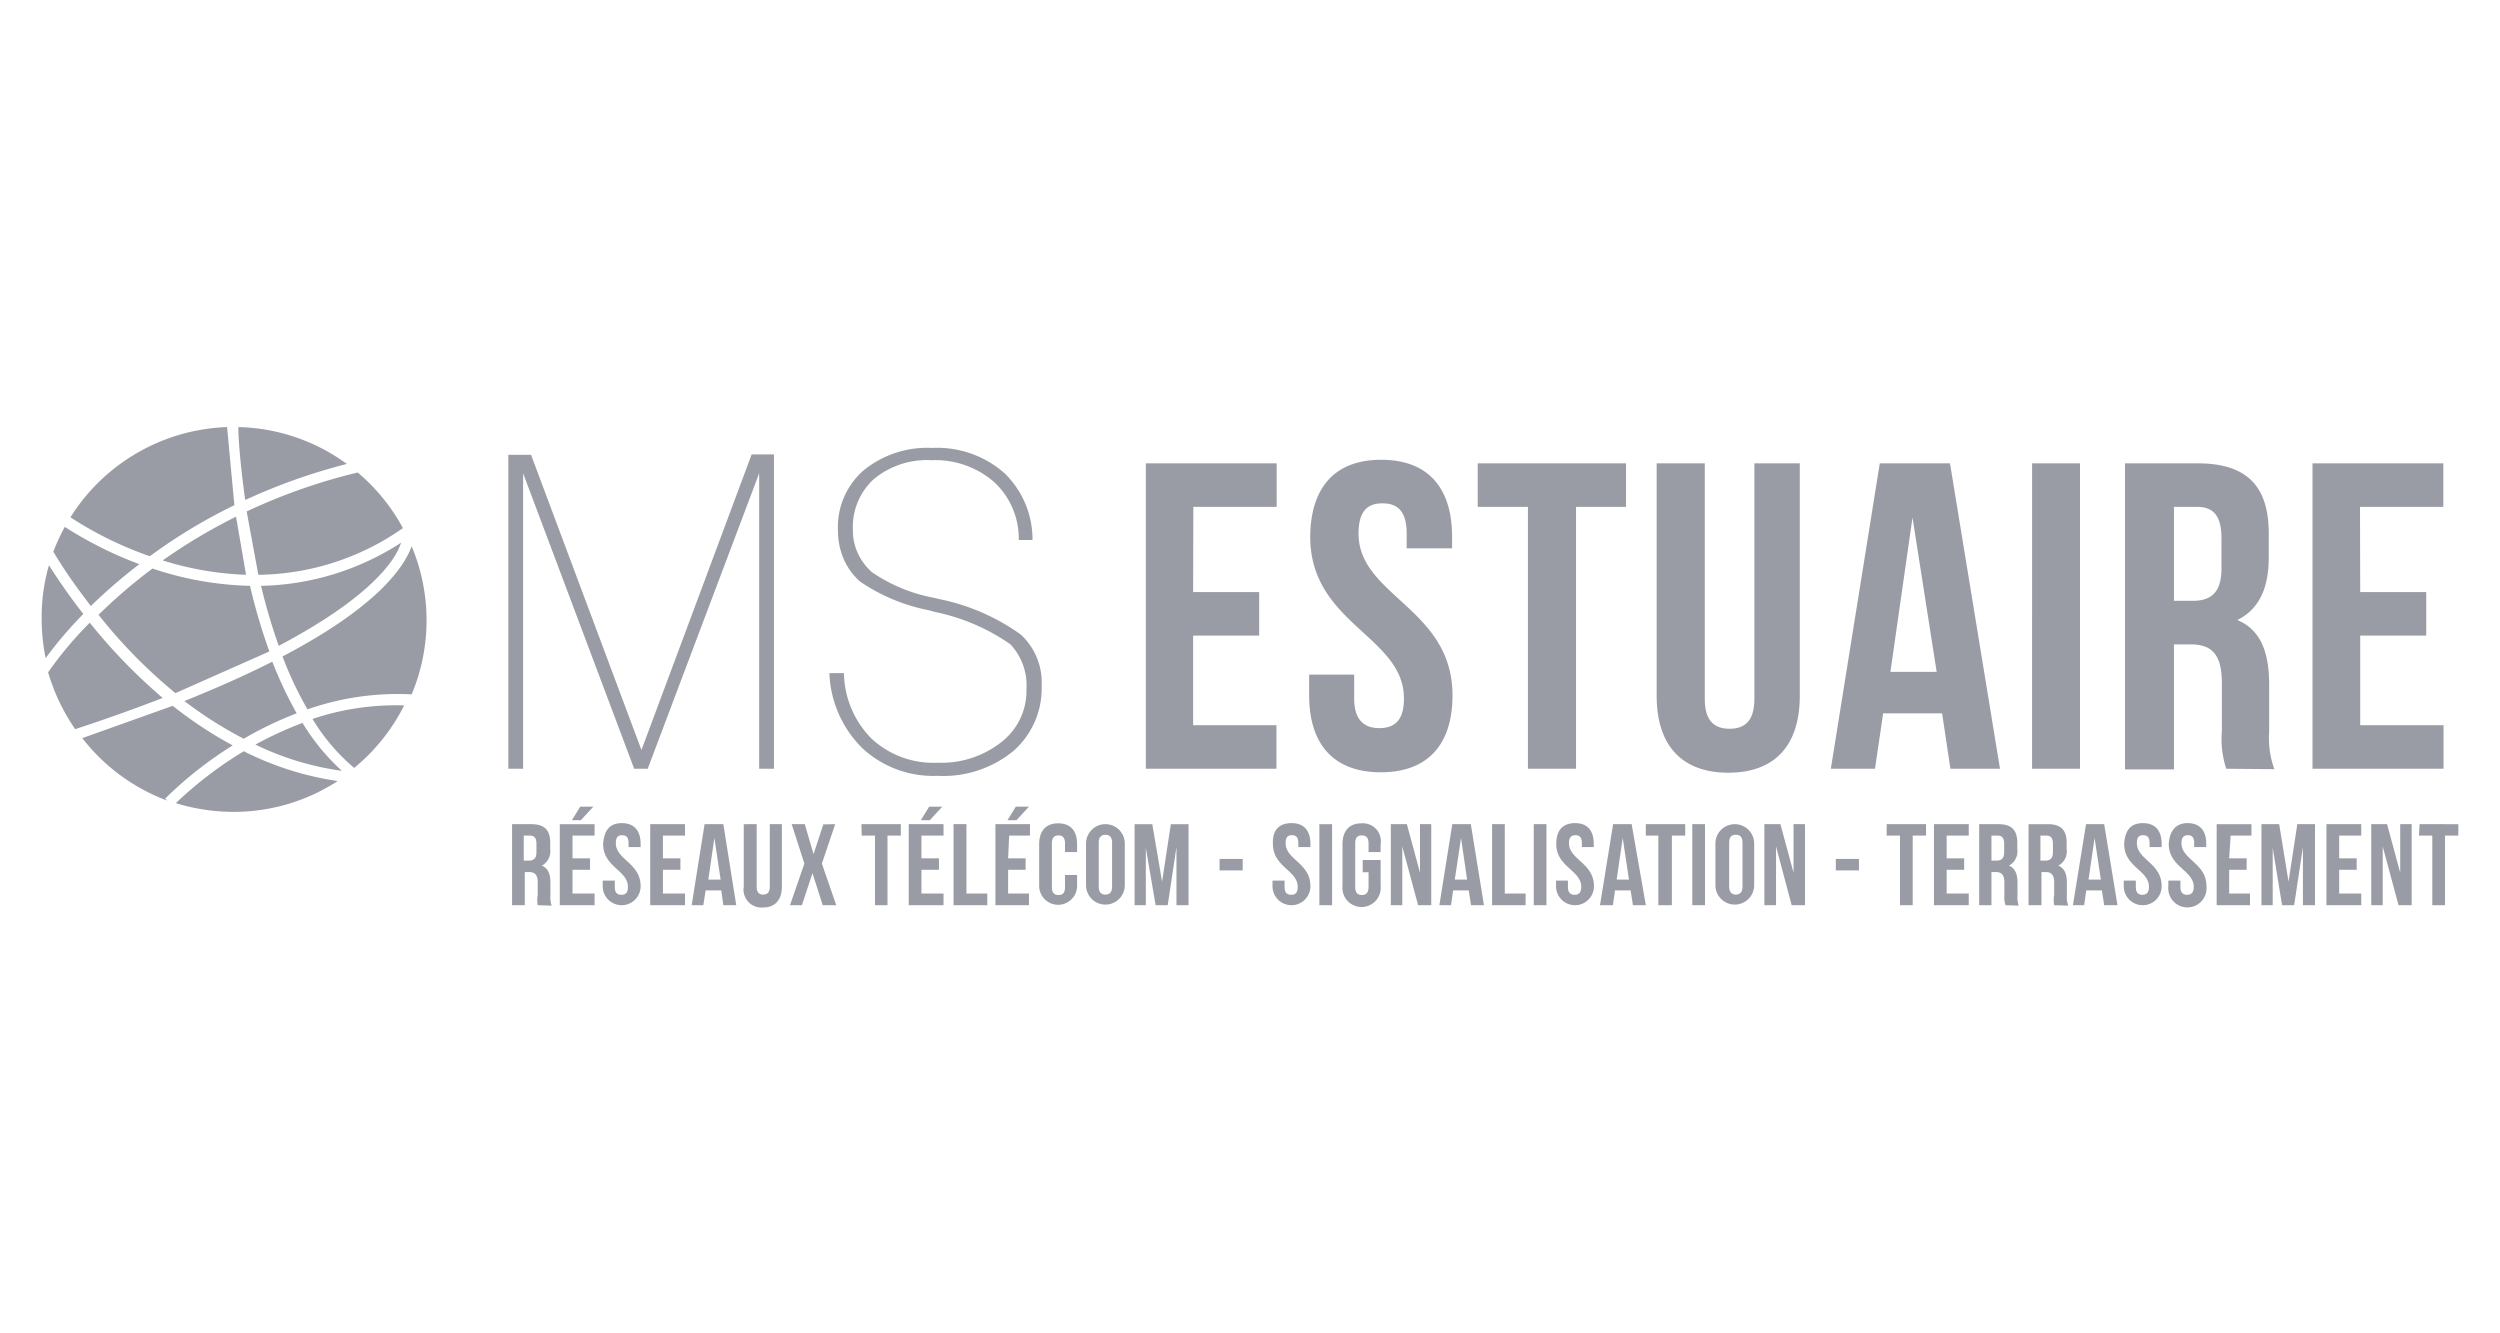
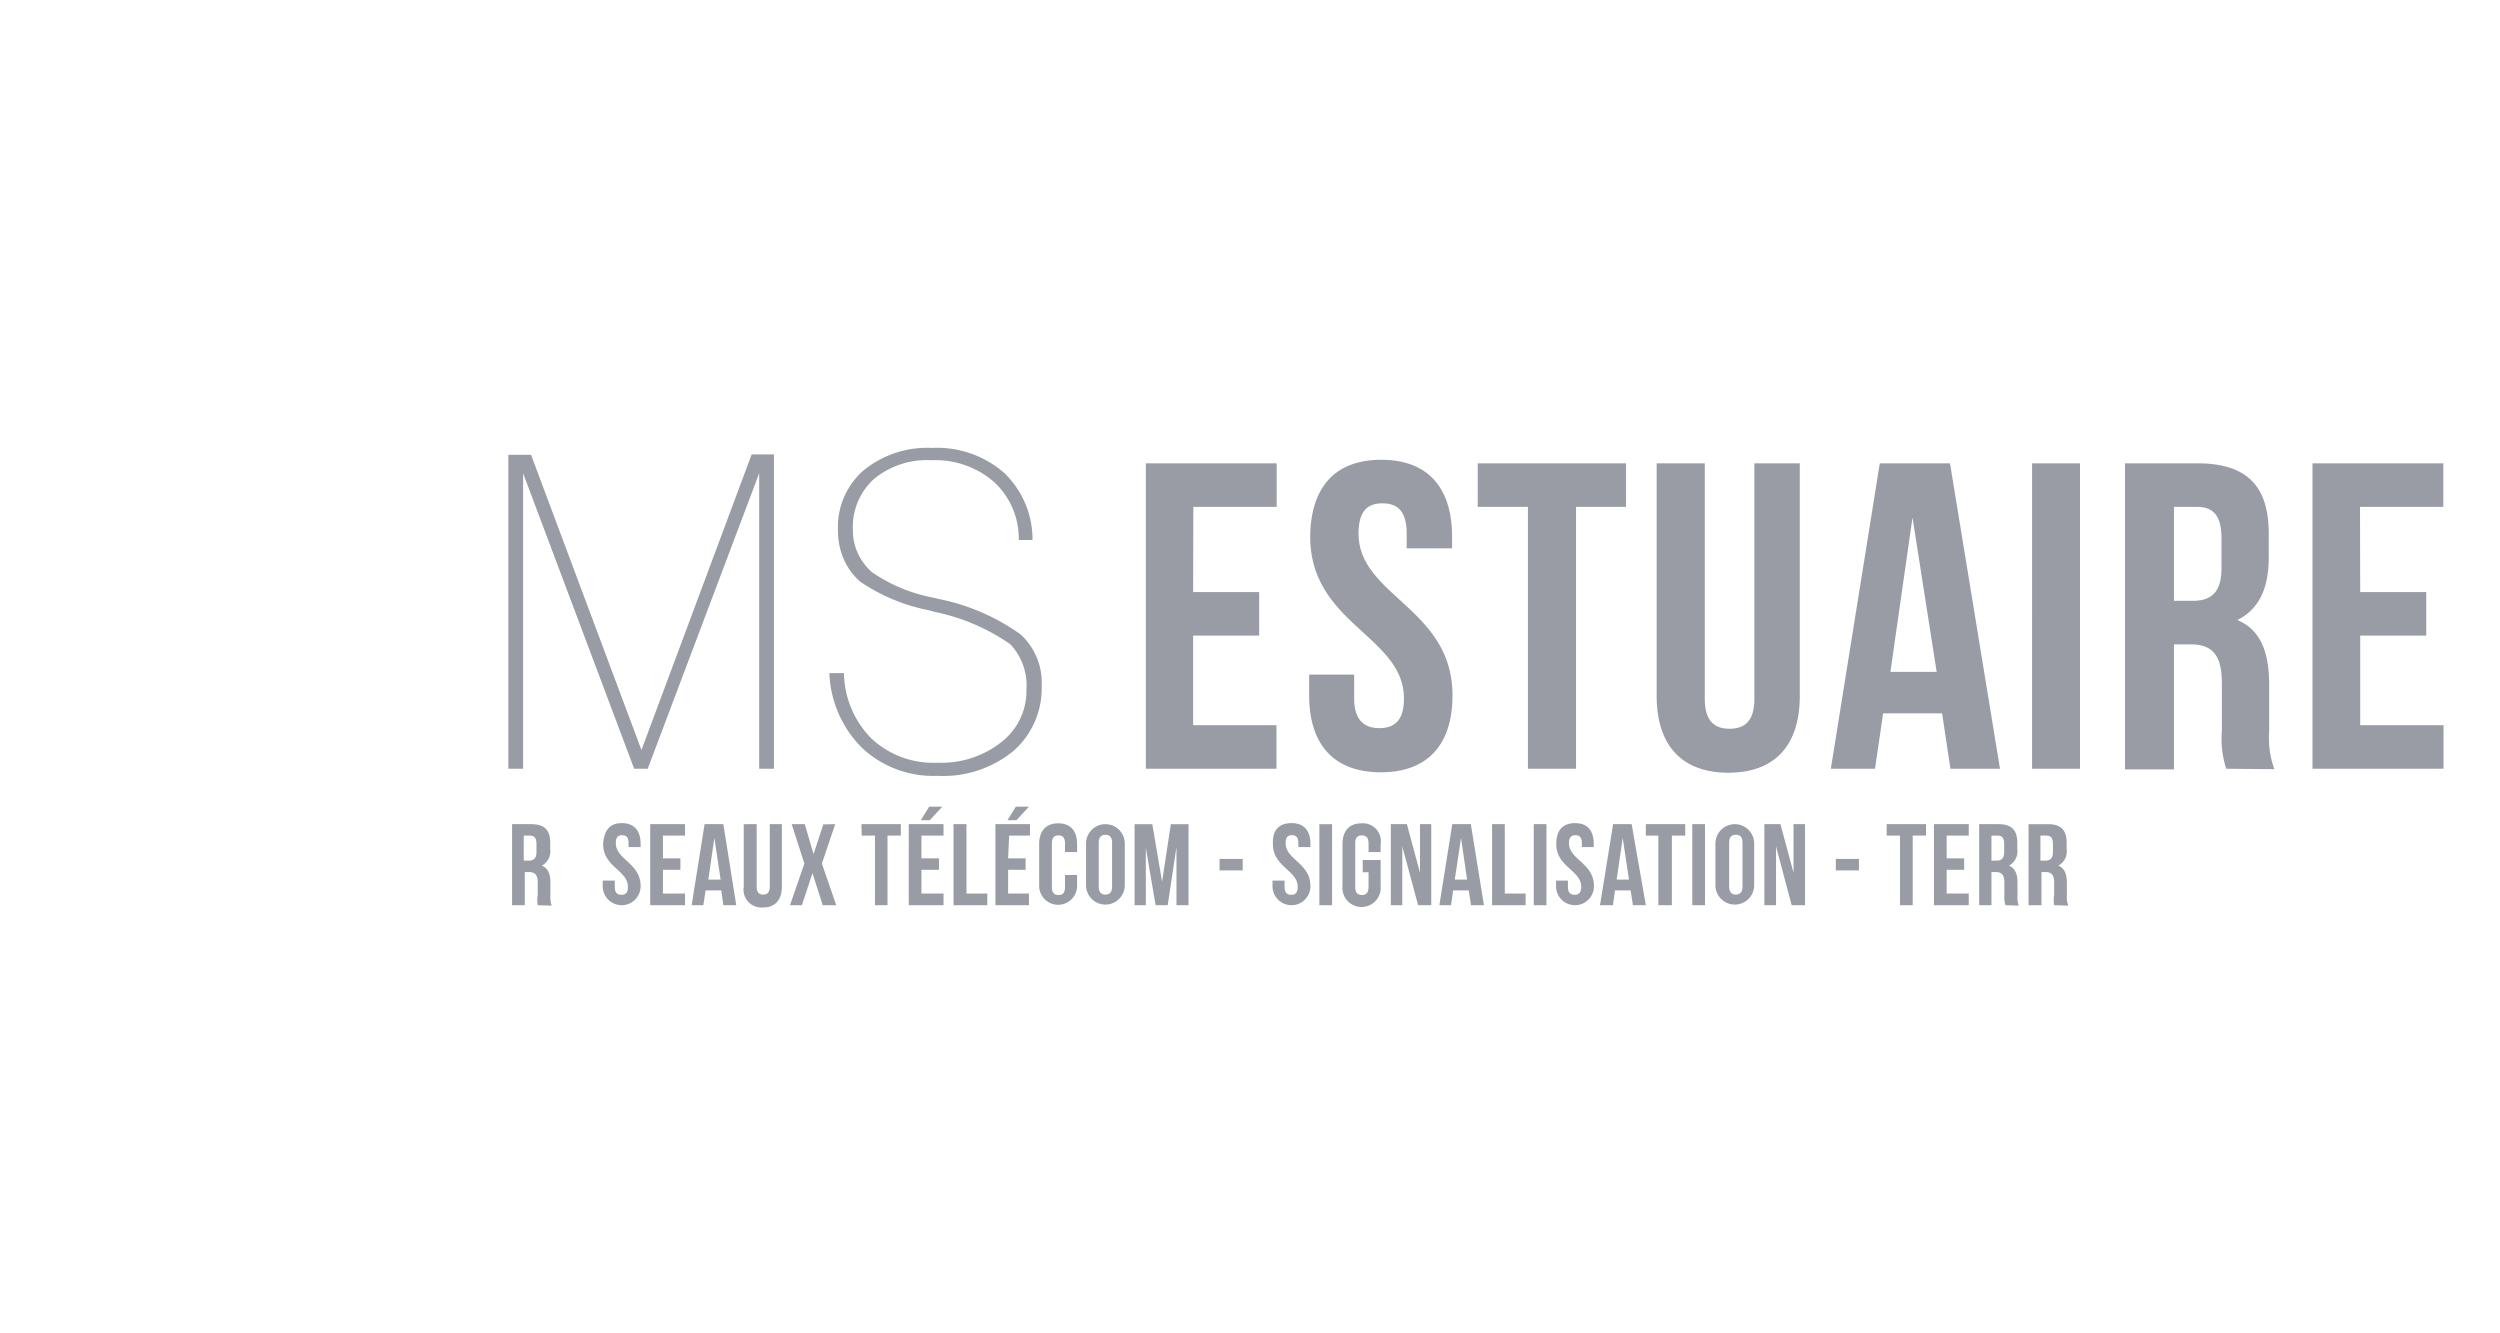
<svg xmlns="http://www.w3.org/2000/svg" width="120" height="64" fill="#9a9ca5">
  <path d="M24.4 36.9V21.83h1.09L30.79 36l5.29-14.19h1.07V36.9h-.71V22.72L31.09 36.9h-.65l-5.33-14.18V36.9zm15.41-4.59h.7a4.56 4.56 0 0 0 1.32 3.14A4.35 4.35 0 0 0 45 36.61a4.65 4.65 0 0 0 3.08-1 3.11 3.11 0 0 0 1.19-2.53 2.87 2.87 0 0 0-.78-2.16 9.77 9.77 0 0 0-3.63-1.55l-.29-.08a8.89 8.89 0 0 1-3.28-1.37 3.09 3.09 0 0 1-.8-1.1 3.54 3.54 0 0 1-.27-1.38 3.61 3.61 0 0 1 1.23-2.86 4.83 4.83 0 0 1 3.29-1.08 4.89 4.89 0 0 1 3.45 1.19 4.41 4.41 0 0 1 1.37 3.23h-.66a3.69 3.69 0 0 0-1.18-2.78 4.29 4.29 0 0 0-3-1.05 4 4 0 0 0-2.78.91 3.11 3.11 0 0 0-1 2.45 2.54 2.54 0 0 0 .23 1.09 2.75 2.75 0 0 0 .69.93 7.75 7.75 0 0 0 3 1.23l.29.07A10.16 10.16 0 0 1 49 30.46a3.13 3.13 0 0 1 1 2.44 4 4 0 0 1-1.36 3.15A5.3 5.3 0 0 1 45 37.24a5 5 0 0 1-3.59-1.31 5.34 5.34 0 0 1-1.6-3.62zm17.46-3.89h3.17v2.09h-3.17v4.3h4v2.09H55V22.24h6.28v2.09h-4zm9.03-6.35c2.24 0 3.4 1.34 3.4 3.69v.56h-2.18v-.71c0-1.05-.42-1.45-1.16-1.45s-1.15.4-1.15 1.45c0 3 4.51 3.58 4.51 7.77 0 2.35-1.18 3.69-3.44 3.69s-3.44-1.34-3.44-3.69v-1H65v1.15c0 1 .46 1.42 1.2 1.42s1.19-.37 1.19-1.42c0-3-4.5-3.58-4.5-7.77.02-2.35 1.17-3.69 3.41-3.69zm4.63.17h7.12v2.09h-2.4V36.9h-2.31V24.33h-2.41zm10.9 0v11.31c0 1.05.46 1.43 1.19 1.43s1.19-.38 1.19-1.43V22.24h2.18V33.4c0 2.35-1.17 3.69-3.43 3.69s-3.44-1.34-3.44-3.69V22.24zM96 36.9h-2.38l-.4-2.66h-2.83L90 36.9h-2.12l2.35-14.66h3.37zm-5.26-4.65h2.22l-1.16-7.41zm6.8-10.01h2.3V36.9h-2.3zm9.32 14.66a4.56 4.56 0 0 1-.21-1.8v-2.3c0-1.37-.46-1.87-1.51-1.87h-.79v6H102V22.24h3.48c2.39 0 3.42 1.11 3.42 3.37v1.15c0 1.51-.49 2.5-1.51 3 1.15.48 1.53 1.59 1.53 3.12v2.26a4.32 4.32 0 0 0 .25 1.78zm-2.51-12.57v4.51h.9c.86 0 1.38-.38 1.38-1.55v-1.45c0-1.05-.36-1.51-1.17-1.51zm8.94 4.09h3.17v2.09h-3.17v4.3h4v2.09H111V22.24h6.28v2.09h-4zM25.81 43.45a1.32 1.32 0 0 1 0-.48v-.61c0-.36-.13-.5-.41-.5h-.21v1.59h-.61v-3.89h.92c.64 0 .91.29.91.89v.31a.78.78 0 0 1-.4.79c.31.13.41.42.41.83V43a1.14 1.14 0 0 0 .06.47zm-.67-3.34v1.2h.24c.23 0 .37-.1.37-.41v-.39c0-.27-.09-.4-.31-.4z" />
-   <path d="M27.48,41.2h.84v.55h-.84v1.14h1.06v.56H26.87V39.56h1.67v.55H27.48Zm1-2.48-.6.65h-.43l.4-.65Z" />
  <path d="M29.85 39.51c.59 0 .9.36.9 1v.15h-.58v-.19c0-.28-.11-.38-.31-.38s-.3.1-.3.38c0 .8 1.19.95 1.19 2.07a.91.91 0 1 1-1.82 0v-.27h.58v.3c0 .28.12.38.32.38s.31-.1.31-.38c0-.8-1.19-.95-1.19-2.06.05-.64.3-1 .9-1zm1.97 1.69h.84v.55h-.84v1.14h1.06v.56h-1.67v-3.89h1.67v.55h-1.06zm3.52 2.25h-.62l-.1-.71h-.75l-.11.71h-.56l.62-3.89h.9zM34 42.22h.59l-.3-2zm2.32-2.66v3c0 .28.12.38.31.38s.32-.1.32-.38v-3h.58v3c0 .62-.31 1-.91 1a.86.86 0 0 1-.92-1v-3zm3.77 0l-.64 1.89.69 2h-.65L39 41.91l-.51 1.54h-.57l.69-2-.61-1.89h.63l.42 1.44.47-1.43zm1.26 0h1.89v.55h-.64v3.34H42v-3.34h-.64zm2.88 1.64h.84v.55h-.84v1.14h1.06v.56h-1.67v-3.89h1.67v.55h-1.06zm1-2.48l-.6.65h-.43l.4-.65zm.54.84h.62v3.33h1v.56h-1.62zm2.62 1.64h.84v.55h-.84v1.14h1v.56h-1.61v-3.89h1.66v.55h-1zm1-2.48l-.6.65h-.43l.4-.65z" />
  <path d="M51.7 42v.52a.91.91 0 1 1-1.82 0v-2c0-.62.31-1 .91-1s.91.36.91 1v.38h-.58v-.42c0-.28-.12-.38-.31-.38s-.32.1-.32.38v2.1c0 .28.12.38.32.38s.31-.1.31-.38V42zm.43-1.51a.93.93 0 1 1 1.86 0v2a.93.93 0 1 1-1.86 0zm.61 2.06c0 .28.12.39.32.39s.32-.11.32-.39v-2.1c0-.28-.13-.38-.32-.38s-.32.1-.32.38zm3.04-.23l.42-2.76h.85v3.89h-.58v-2.79l-.42 2.79h-.58L55 40.7v2.75h-.54v-3.89h.85zm2.76-1.09h1.11v.55h-1.11zM62 39.51c.59 0 .9.36.9 1v.15h-.58v-.19c0-.28-.11-.38-.31-.38s-.3.1-.3.38c0 .8 1.19.95 1.19 2.07a.91.91 0 1 1-1.82 0v-.27h.58v.3c0 .28.12.38.32.38s.31-.1.31-.38c0-.8-1.19-.95-1.19-2.06-.03-.64.27-1 .9-1zm1.33.05h.61v3.89h-.61zm2.08 1.72h.86v1.24a.92.92 0 1 1-1.83 0v-2c0-.62.31-1 .91-1a.86.86 0 0 1 .92 1v.38h-.58v-.42c0-.28-.12-.38-.32-.38s-.32.1-.32.38v2.1c0 .28.13.38.32.38s.32-.1.32-.38v-.71h-.28zm1.9-.65v2.82h-.55v-3.89h.77l.63 2.33v-2.33h.54v3.89h-.63zm3.92 2.82h-.62l-.11-.71h-.75l-.1.71h-.56l.62-3.89h.89zm-1.4-1.23h.59l-.29-2zm1.79-2.66h.61v3.33h1v.56h-1.61zm2 0h.61v3.89h-.61zm1.98-.05c.6 0 .9.36.9 1v.15h-.57v-.19c0-.28-.12-.38-.31-.38s-.31.1-.31.38c0 .8 1.2.95 1.2 2.07a.91.91 0 1 1-1.82 0v-.27h.57v.3c0 .28.13.38.32.38s.32-.1.32-.38c0-.8-1.2-.95-1.2-2.06 0-.64.3-1 .9-1zm3.4 3.94h-.62l-.11-.71h-.75l-.1.71h-.62l.63-3.89h.89zm-1.4-1.23h.59l-.3-2zm1.4-2.66h1.89v.55h-.64v3.34h-.65v-3.34H79zm2.23 0h.61v3.89h-.61zm1.11.93a.93.93 0 1 1 1.86 0v2a.93.93 0 1 1-1.86 0zm.66 2.06c0 .28.13.39.32.39s.32-.11.32-.39v-2.1c0-.28-.12-.38-.32-.38s-.32.1-.32.38zm2.25-1.92v2.82h-.56v-3.89h.77l.63 2.33v-2.33h.55v3.89H86zm2.87.6h1.11v.55h-1.11zm2.44-1.67h1.89v.55h-.64v3.34h-.61v-3.34h-.64zm2.88 1.64h.84v.55h-.84v1.14h1.06v.56h-1.67v-3.89h1.67v.55h-1.06zm2.82 2.25a1.32 1.32 0 0 1-.05-.48v-.61c0-.36-.13-.5-.4-.5h-.22v1.59H95v-3.89h.93c.63 0 .9.29.9.89v.31a.78.78 0 0 1-.4.79c.31.13.41.42.41.83V43a1.14 1.14 0 0 0 .06.47zm-.67-3.34v1.2h.24c.23 0 .37-.1.37-.41v-.39c0-.27-.09-.4-.31-.4z" />
  <path d="M98.6,43.45a1.32,1.32,0,0,1,0-.48v-.61c0-.36-.13-.5-.4-.5h-.21v1.59h-.62V39.56h.93c.63,0,.9.29.9.89v.31a.77.77,0,0,1-.4.79c.31.13.41.42.41.83V43a1,1,0,0,0,.07.47Zm-.66-3.34v1.2h.23c.23,0,.37-.1.37-.41v-.39c0-.27-.09-.4-.31-.4Z" />
-   <path d="M101.64 43.45H101l-.11-.71h-.75l-.1.71h-.54l.63-3.89h.87zm-1.39-1.23h.59l-.3-2zm2.61-2.71c.59 0 .9.36.9 1v.15h-.58v-.19c0-.28-.11-.38-.31-.38s-.3.1-.3.38c0 .8 1.19.95 1.19 2.07a.91.91 0 1 1-1.82 0v-.27h.58v.3c0 .28.12.38.31.38s.32-.1.32-.38c0-.8-1.19-.95-1.19-2.06.04-.64.3-1 .9-1z" />
-   <path d="M105 39.51c.6 0 .9.36.9 1v.15h-.58v-.19c0-.28-.11-.38-.3-.38s-.31.1-.31.38c0 .8 1.2.95 1.2 2.07a.92.92 0 1 1-1.83 0v-.27h.58v.3c0 .28.13.38.32.38s.32-.1.32-.38c0-.8-1.2-.95-1.2-2.06.04-.64.35-1 .9-1zm2 1.69h.84v.55H107v1.14h1v.56h-1.6v-3.89h1.67v.55h-1zm2.85 1.12l.42-2.76h.85v3.89h-.58v-2.79l-.42 2.79h-.58l-.45-2.75v2.75h-.54v-3.89h.85zm2.43-1.12h.84v.55h-.84v1.14h1.06v.56h-1.67v-3.89h1.67v.55h-1.06zm2.09-.57v2.82h-.55v-3.89h.76l.63 2.33v-2.33h.55v3.89h-.63zm1.77-1.07H118v.55h-.64v3.34h-.61v-3.34h-.64zM2.35 27.13a9 9 0 0 0-.35 2.6 9.46 9.46 0 0 0 .19 1.86A19.62 19.62 0 0 1 4 29.47a28.14 28.14 0 0 1-1.65-2.34zm8.9-2.88l-.35-3.75a9.26 9.26 0 0 0-7.52 4.33 17.6 17.6 0 0 0 3.81 1.87 25.94 25.94 0 0 1 4.06-2.45zm-.08 11.53a19.74 19.74 0 0 1-2.88-1.9l-4.34 1.55a9.23 9.23 0 0 0 4.08 3l-.1-.1a18.63 18.63 0 0 1 3.24-2.55zm-6.86-5.89a17.74 17.74 0 0 0-2 2.38A9.43 9.43 0 0 0 3.61 35q2.33-.77 4.2-1.5a26.24 26.24 0 0 1-3.5-3.61zm2.38-2.81a18.57 18.57 0 0 1-3.58-1.79 9.89 9.89 0 0 0-.55 1.19c.59 1 1.2 1.82 1.8 2.61a25.31 25.31 0 0 1 2.33-2.01zm9.96-4.81a9.17 9.17 0 0 0-5.21-1.77c0 .56.1 1.86.33 3.5a28.1 28.1 0 0 1 4.88-1.73zm-3.09 9.24a17.42 17.42 0 0 0 1.2 2.54 13.08 13.08 0 0 1 5-.72 9.2 9.2 0 0 0 0-7.11c-.36 1-1.64 2.9-6.2 5.29zm-1.16-3.92a12.31 12.31 0 0 0 6.94-2.24 9.2 9.2 0 0 0-2.17-2.67 27.69 27.69 0 0 0-5.33 1.87l.56 3.04zm-.14 8.15A13.73 13.73 0 0 0 16.41 37a10.41 10.41 0 0 1-1.89-2.3 17.51 17.51 0 0 0-2.26 1.04zm-.93-10.94a26.61 26.61 0 0 0-3.52 2.1 15 15 0 0 0 4 .69l-.48-2.79zm.67 3.32a15.81 15.81 0 0 1-4.68-.83 25.1 25.1 0 0 0-2.59 2.22 24.47 24.47 0 0 0 3.69 3.76l4.51-2a28.06 28.06 0 0 1-.93-3.15zM8.44 38.55a9.43 9.43 0 0 0 2.77.42 9.15 9.15 0 0 0 5-1.48 14.68 14.68 0 0 1-4.51-1.43 18.8 18.8 0 0 0-3.26 2.49zm4.63-6.79c-1.18.6-2.58 1.23-4.22 1.89a19.53 19.53 0 0 0 2.85 1.81 17.12 17.12 0 0 1 2.54-1.22 20.14 20.14 0 0 1-1.17-2.48zm6.18-5.71a12.78 12.78 0 0 1-6.72 2.07 27.94 27.94 0 0 0 .85 2.88c4.4-2.32 5.62-4.12 5.87-4.95zM15 34.51a9.52 9.52 0 0 0 2 2.35 9.24 9.24 0 0 0 2.4-3 12.54 12.54 0 0 0-4.4.65z" />
</svg>